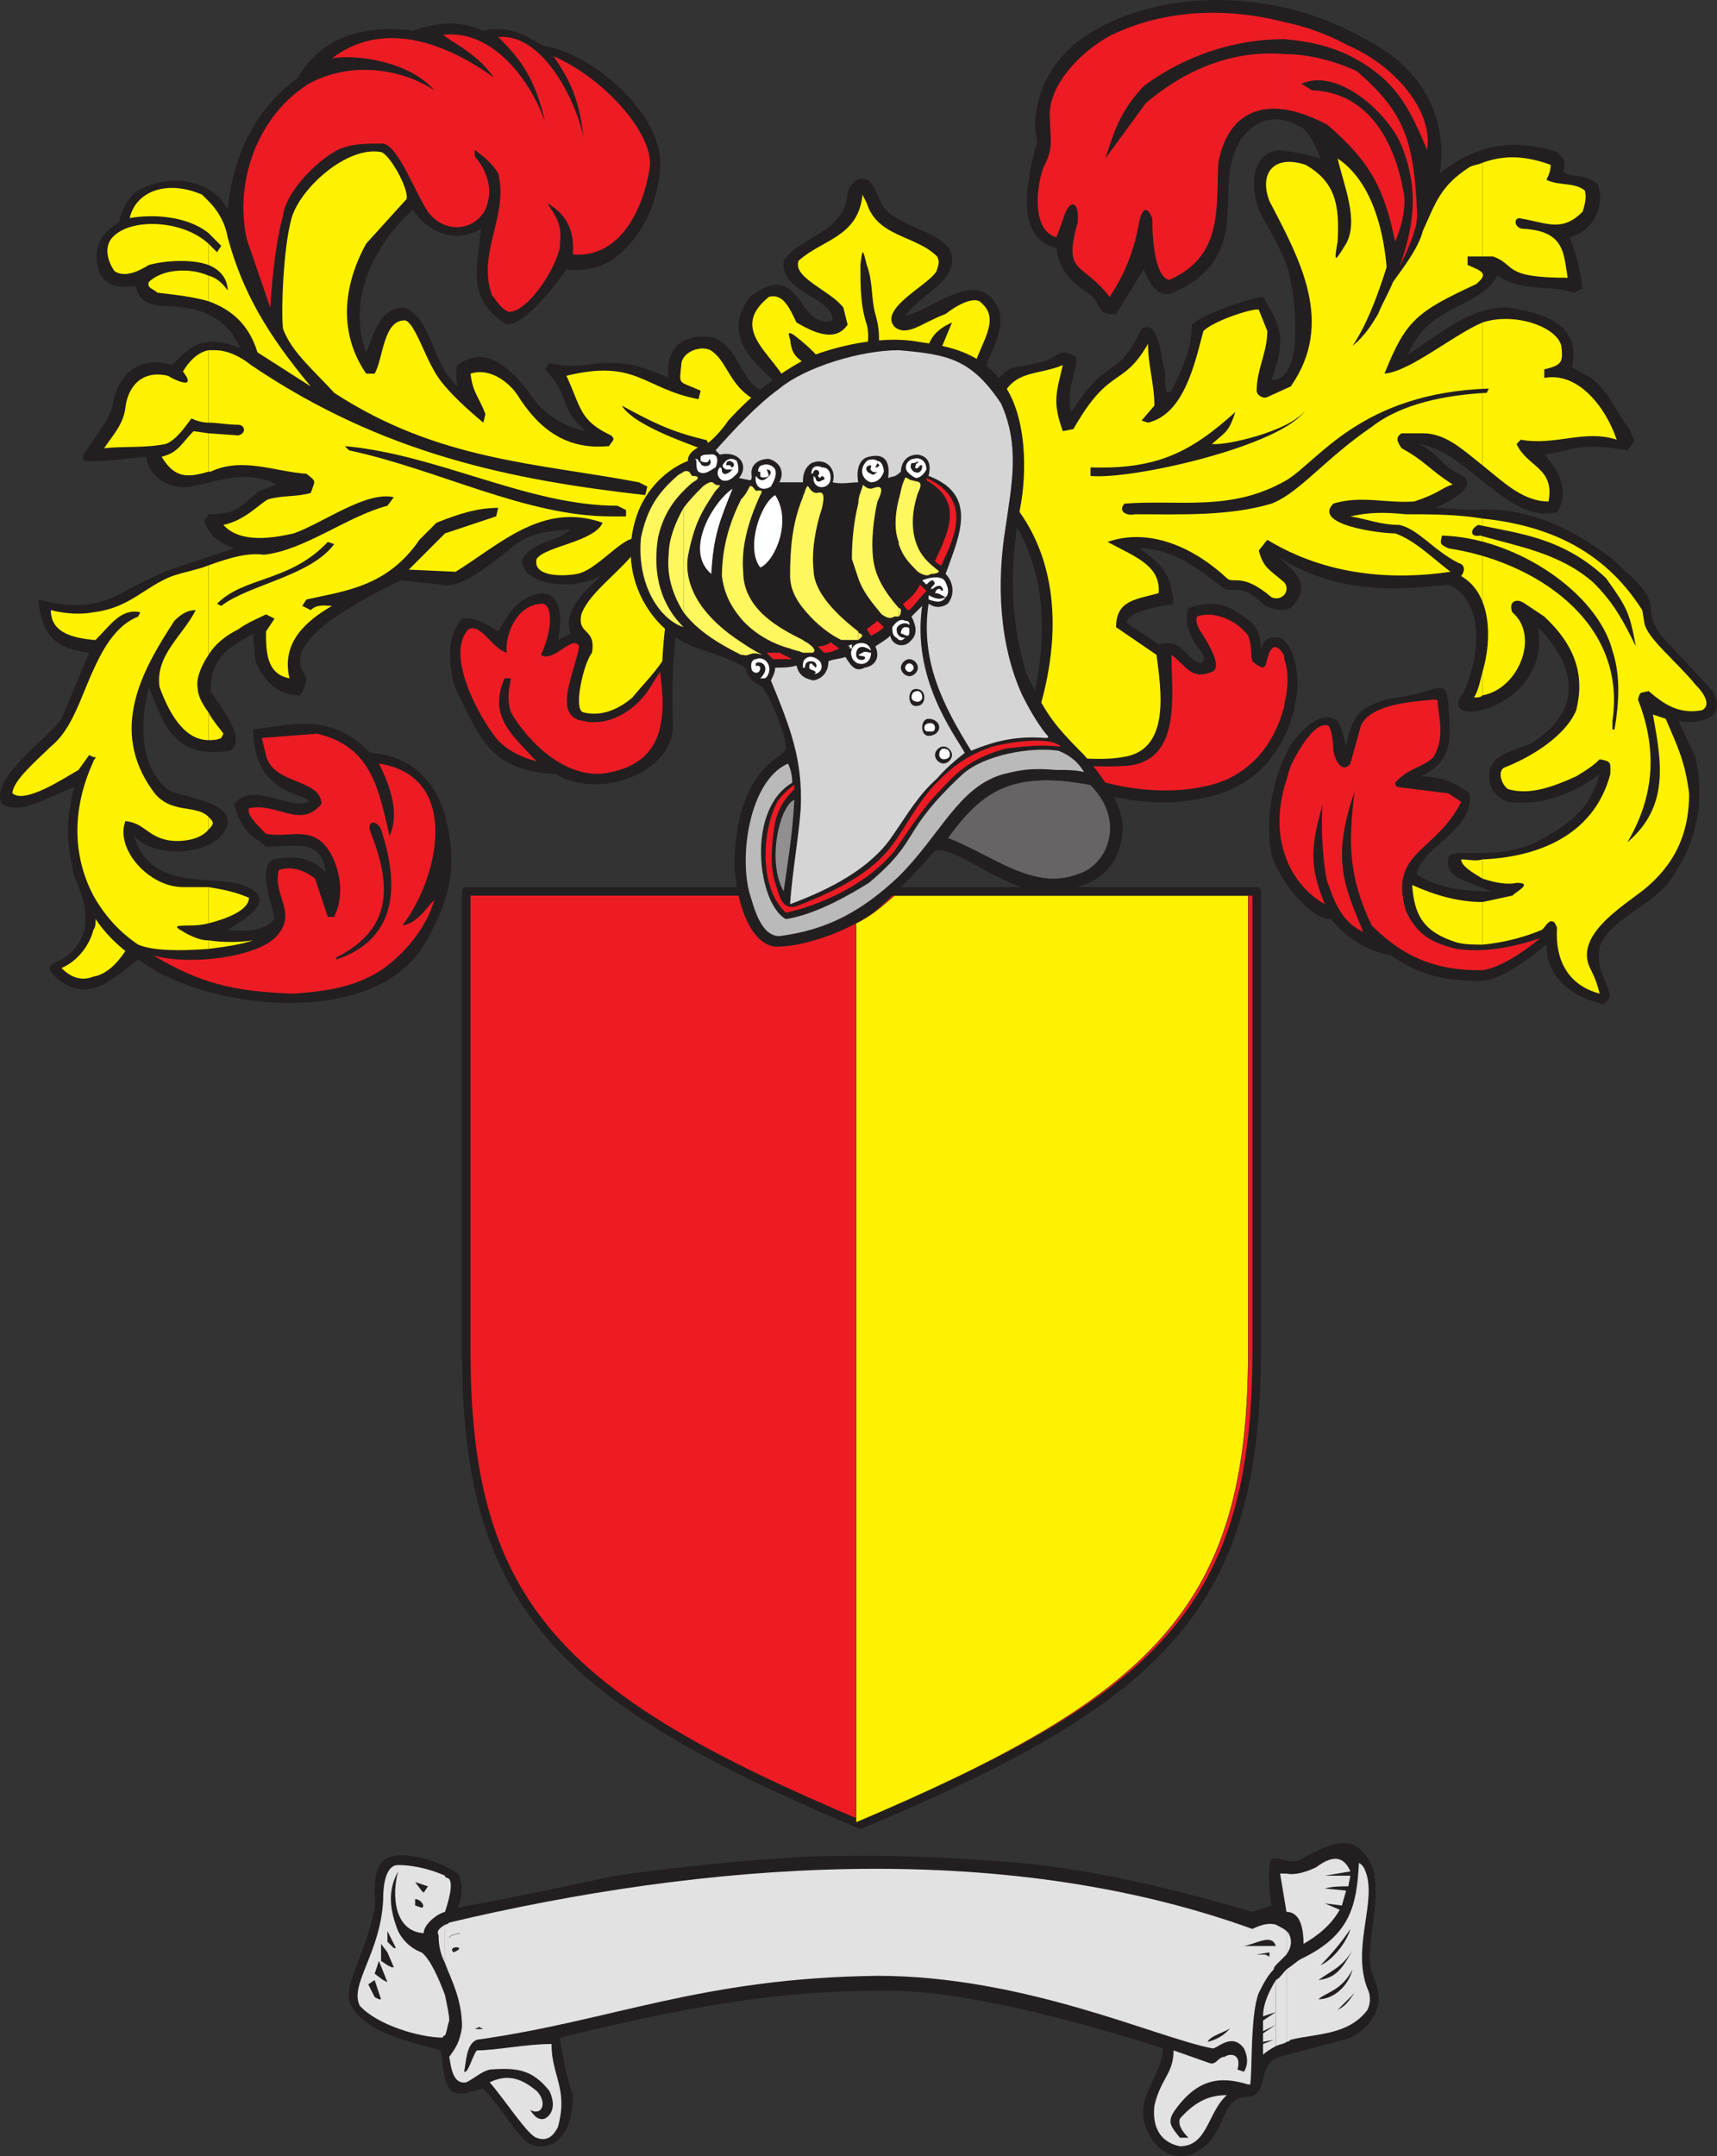
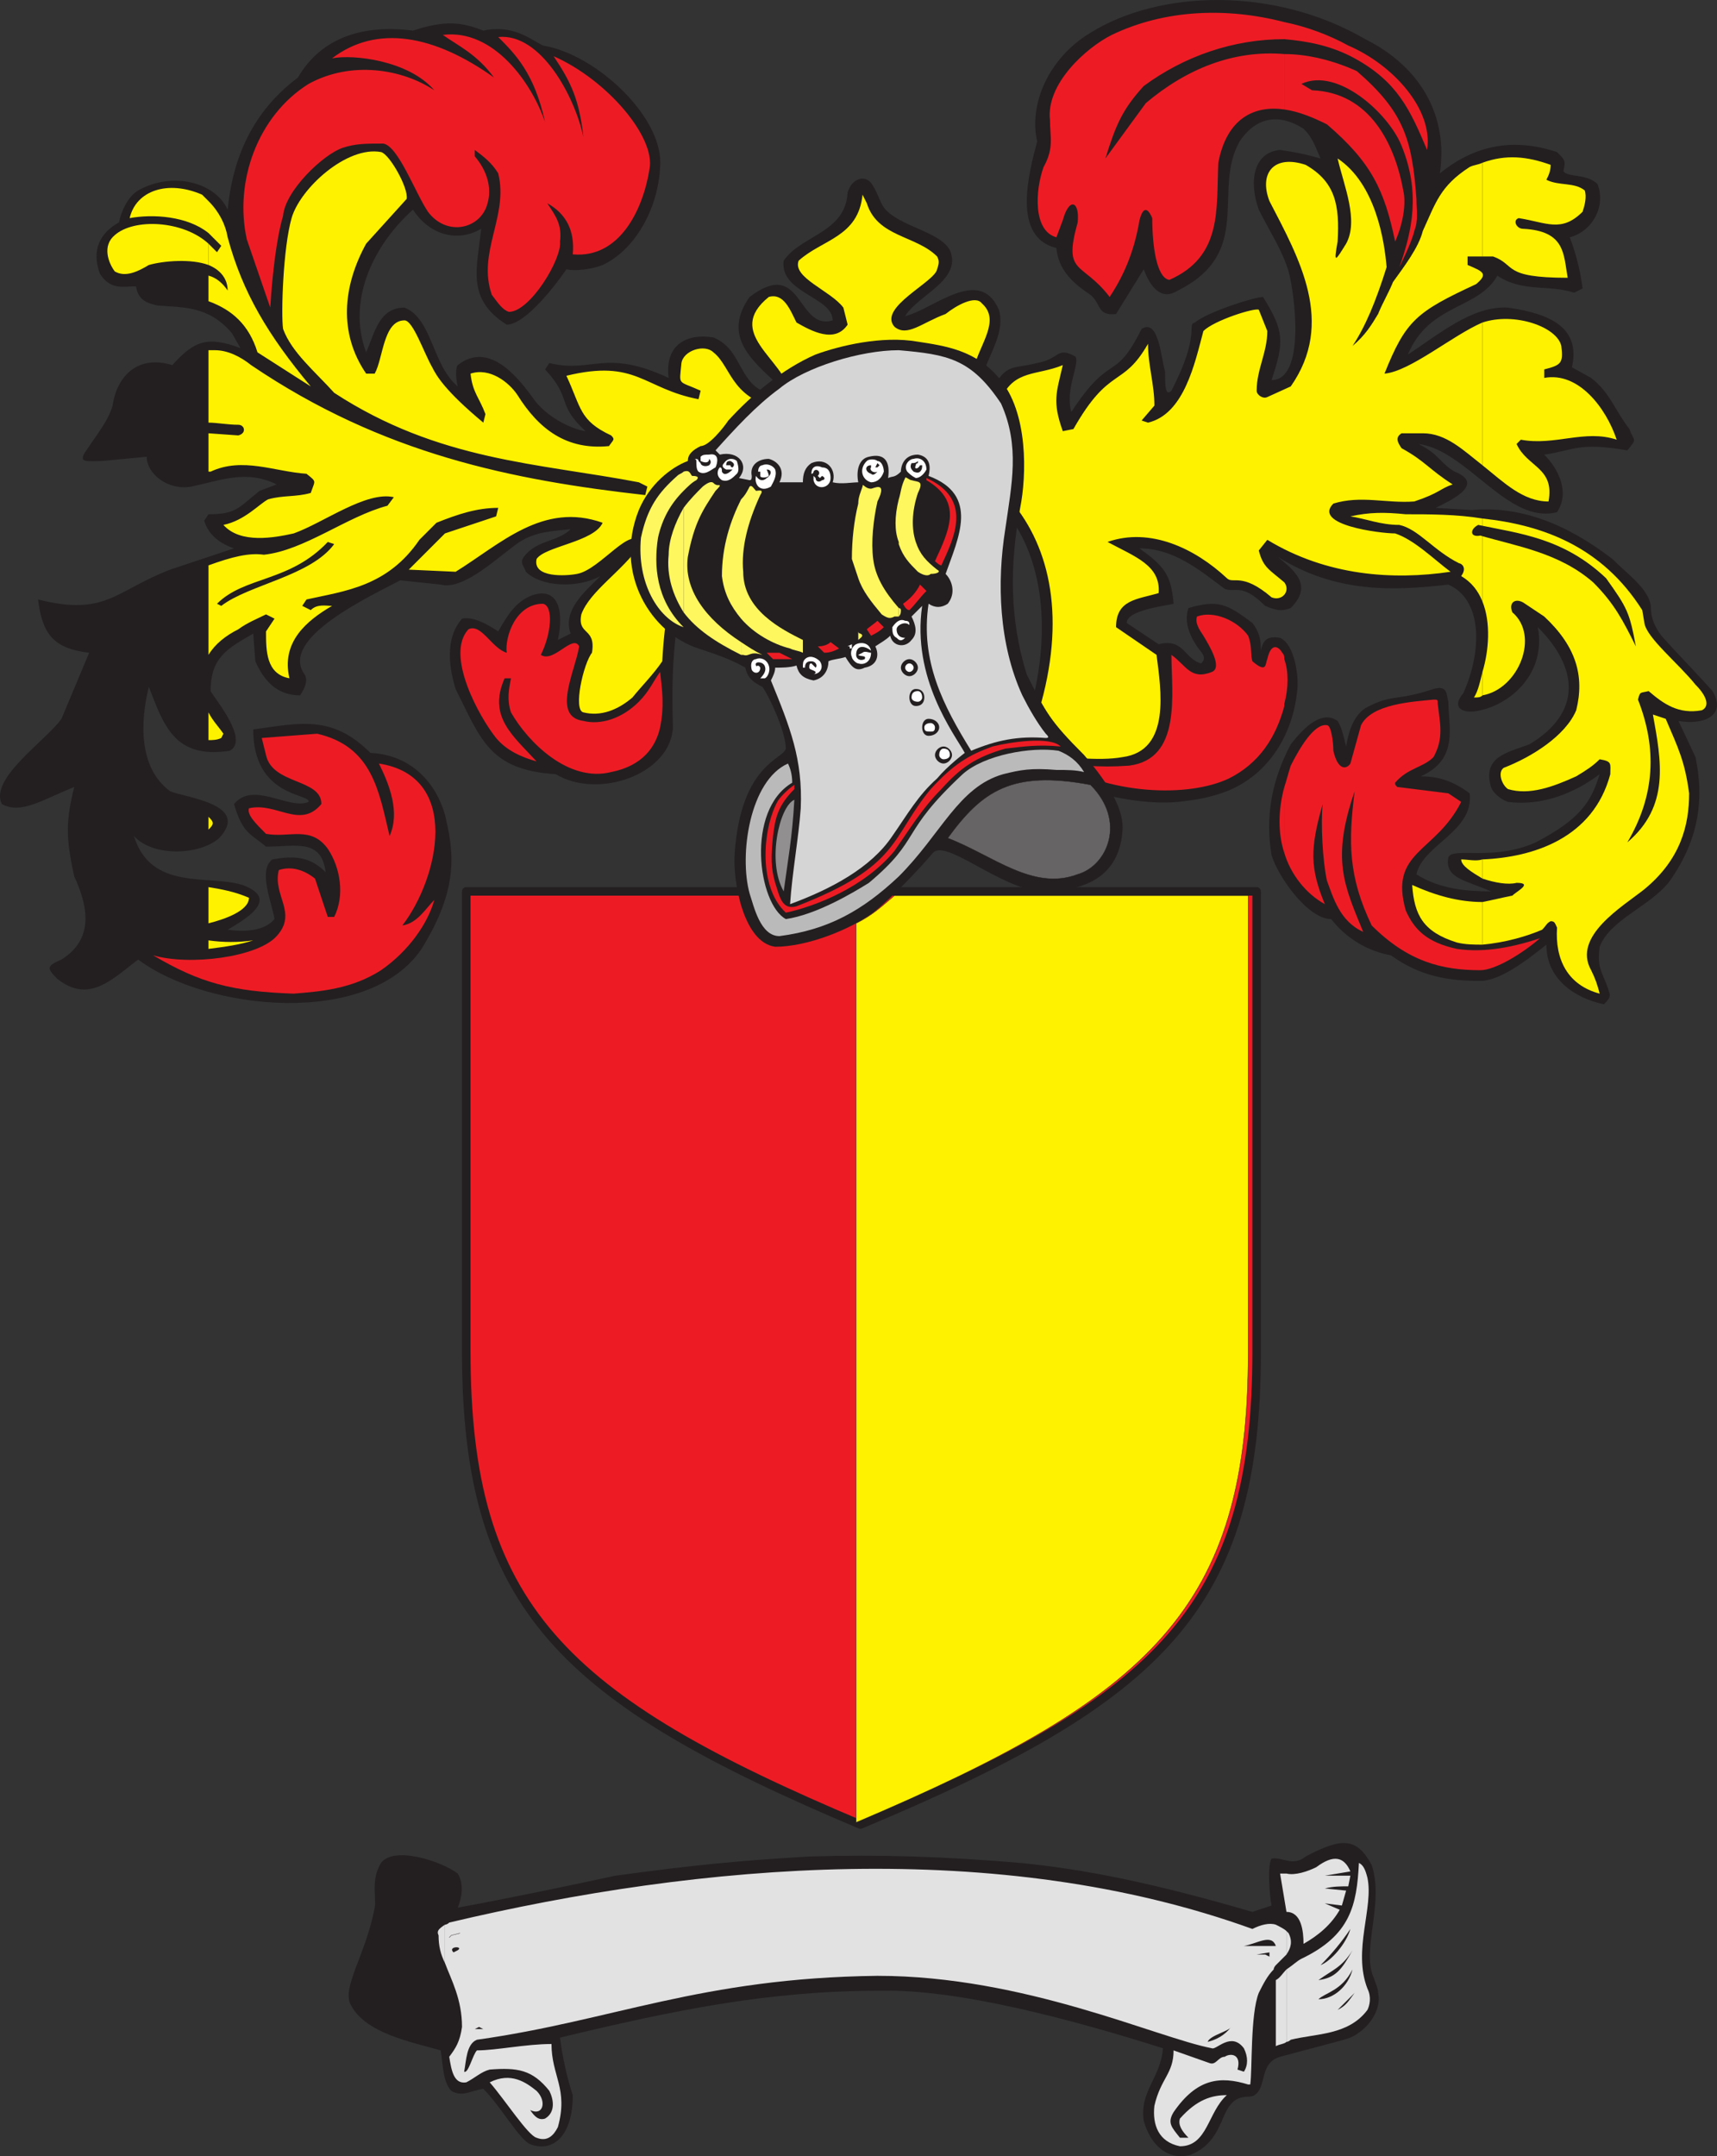
<svg xmlns="http://www.w3.org/2000/svg" width="604.459" height="759.01">
  <rect width="100%" height="100%" fill="#333333" stroke="none" />
  <path fill="#ed1c24" fill-rule="evenodd" d="M302.897 642.283c105.75-44.25 139.5-76.5 139.5-166.5v-162h-278.25v162c0 90 33.75 122.25 138.75 166.5" />
  <path fill="none" stroke="#231f20" stroke-linecap="round" stroke-linejoin="round" stroke-miterlimit="10" stroke-width="3" d="M302.897 642.283c105.75-44.25 139.5-76.5 139.5-166.5v-162h-278.25v162c0 90 33.75 122.25 138.75 166.5zm0 0" />
  <path fill="#231f20" fill-rule="evenodd" d="M356.147 265.783c10.5-16.5 32.25-99.75-50.25-108.75-71.25-2.25-69.75 72.75-69 99-.75 16.5-26.25 25.5-41.25 16.5-23.25-1.5-26.25-12-35.25-30-3-9.75-3-18.75 2.25-24.75 3.75-.75 8.25 1.5 12.75 4.5 3-5.25 6-10.5 12-12.75 9-3 11.25 5.25 9 15.75l4.5-2.25c-3-8.25 5.25-15 10.5-20.25-8.25 4.5-21 3.75-26.25-1.5-.75-2.25-2.25-3-.75-5.25 4.5-6 12-5.25 16.5-9.75-6.75.75-12 .75-18 4.5-6.75 4.5-19.5 17.25-27.75 15l-14.25-1.5c-9.75 5.25-42.75 20.25-33.75 33 1.5 2.25 0 5.25-1.5 7.5-8.25 0-12.75-5.25-15.75-12l-.75-9.75c-9 5.25-15 8.25-15 20.25 2.25 3.75 13.5 17.25 6.75 21-19.5 3-23.25-9-28.5-22.5-3 12-3.75 28.5 7.5 36.75 5.25 2.25 28.5 4.5 17.25 16.5-6.75 6-23.25 6.75-30-.75 6 19.5 26.25 13.5 38.25 17.25 12 4.5 3.75 10.5-5.25 15.75 5.25.75 12.75.75 16.5-3.75-.75-5.25-6-17.25-.75-21 8.25-1.5 13.5-.75 18.75 4.5-1.5-12-10.5-9-21-9-5.25-4.5-8.25-4.5-11.25-15 6.75-8.25 19.5 2.25 26.25-.75.75-3-19.5-1.5-19.5-25.5 16.5-2.25 27.75-5.25 41.25 8.25 15 .75 23.25 11.25 26.25 21.75 3 12.75 5.25 25.5-8.25 47.25-18.75 27.75-75.75 21.75-99.75 3.75-9 6.75-17.25 15.75-28.5 6.75-3.75-3.75-3.75-4.5 1.5-6.75 12-7.5 9-19.5 4.5-29.25-3-13.5-3-19.5 0-31.5-11.25 4.5-18.75 9.75-25.5 6-4.5-9 15.75-22.5 21-30l9.75-23.25c-12.75-1.5-16.5-6.75-18-18.75 24 6 27-3 46.5-10.5l22.5-7.5c-4.5-1.5-9-4.5-10.5-9.75l1.5-2.25c9.75 0 10.5-2.25 18-8.25l6-2.25c-10.5-5.25-19.5-1.5-30 .75-8.25 1.5-15.75-4.5-15.75-10.5l-15.75 1.5c-5.25 0-8.25.75-6-3 4.5-6.75 8.25-11.25 9.75-16.5 1.5-10.5 9-18 21-14.25 7.5-8.25 12-10.5 24-6l-3-5.25c-8.25-9.75-17.25-9-26.25-9.75-3-.75-6.75-1.5-7.5-6.75-4.5 0-9 1.5-12.75-4.5-3-8.25 0-14.25 6.75-18 .75-3.75 3-9 6.75-11.25 12-6.75 27-3 31.5 6.75 1.5-15 6.75-33 24.75-46.5 8.25-14.25 23.25-18.75 40.5-16.5 11.25-3.75 17.25-3 24.75 0 10.5-2.25 16.5 3 21 5.25 18.75 3 42.75 25.5 41.25 42.75-.75 15-9 29.25-20.25 34.5-3.75 1.5-9.75 2.25-12.75 1.5-3 4.5-14.25 19.5-21 19.5-14.25-9-10.5-19.5-9-33.75-9 5.25-18.75 1.5-24-6.75-14.25 12.75-23.25 32.25-16.5 50.25 3-6.75 4.5-15.75 13.5-15.75 9.75 3.75 9.75 20.25 18.75 27.75-.75-3-.75-6.75 0-7.5 10.5-8.25 20.25 3 26.25 11.25 4.5 6.75 13.5 11.25 18.75 12-10.5-9.75-4.5-11.25-14.25-21.75l1.5-2.25c15 3.75 19.5-5.25 42 5.25-1.5-12 6.75-15.75 15.75-14.25 11.25 4.5 8.25 18.75 22.5 20.25 0-1.5 0-3.75-1.5-5.25-9-8.25-17.25-16.5-8.25-29.25 18.75-14.25 16.5 12 29.25 8.25 0-8.25-18.75-9.75-17.25-21 6-9 21.75-9.75 22.5-24 1.5-5.25 6.75-6.75 9-2.25 1.5 2.25 2.25 5.25 3.75 7.5 5.25 6.75 19.5 8.25 23.25 15 4.5 10.5-11.25 15.75-15.75 23.25 9.75-2.25 26.25-18 33-2.25 2.25 7.5-3 15-5.25 21.75-1.5 5.25 1.5 9 3 6 5.25-9 6.75-6.75 15.75-9 8.25-1.5 6.75-6 13.5-2.25 1.5 3-3.75 11.25-1.5 19.5 14.25-21.75 15-9.75 24.75-29.25 6-3.75 6.75 9.75 8.25 15 0 4.5 0 9 2.25 6.75 10.5-20.25 5.25-23.25 8.25-24 4.5-3.75 21-9 24-9 7.5 12 7.5 15.75 3 29.25 12 0 8.25-30 6-38.25-2.25-7.5-6.75-14.25-10.5-21.75-3.75-10.5-1.5-20.25 7.5-21 5.25.75 9 1.5 14.25 3-2.25-5.25-3-7.5-6-10.5-8.25-5.25-16.5-4.5-22.5 4.5-9.75 17.25 5.25 39-21.75 52.5-6 3.75-9.75-1.5-12-7.5l-9.75 15.75c-6.75.75-5.25-3.75-9-6.75-6.75-4.5-11.25-9-12-16.5-15.75-3.75-9.75-26.25-6.75-37.5-3-12.75 3.75-29.25 18.75-38.25 24-15 64.5-16.5 96.75 2.25 19.5 9.75 29.25 27 26.25 47.25 12-9.75 25.5-12.75 41.25-7.5 3 3 3 3 2.25 6.75 1.5 2.25 8.25.75 12 4.5 3 7.5-1.5 16.5-9.75 18.75 2.25 6 3.75 12 4.5 18l-3 1.5c-9-3-18 0-27-6-6.75 12-24 9.75-31.5 27.75 10.5-6.75 22.5-17.25 35.25-16.5 15.75 2.25 25.5 7.5 22.5 21l6.75 3.75c6.75 5.25 8.25 11.25 13.5 18 1.5 4.5 3 3-.75 7.5-17.25-3-18.75 0-29.25 1.5 5.25 5.25 9 13.5 4.5 20.25-17.25 4.5-31.5-21.75-48.75-24 7.5 3.75 7.5 6.75 12.75 9.75 11.25 4.5-2.25 10.5-6.75 12.75l12.75.75c16.5-1.5 33 4.5 49.5 17.25 5.25 5.25 12.75 10.5 13.5 16.5 0 4.5 1.5 7.5 3.75 10.5 6 6.75 12 12.75 18 19.5 5.25 9-3.75 12-12 10.5l6 12.75c3 14.25 1.5 28.5-9 43.5-6.75 9-21 13.5-24.75 23.25-.75 6 0 7.5 2.25 12.75 1.5 4.5 2.25 4.5-.75 7.5-10.5-2.25-20.25-9-20.25-21-7.5 6-16.5 12.75-23.25 12.75-11.25 0-21-1.5-31.5-9-8.25-1.5-15.75-6-21-12.75-8.25 0-18.75-15-21-22.5-2.25-13.5 0-26.25 6.75-39 5.25-6.75 11.25-12 16.5-8.25 1.5 2.25 2.25 6 3 9 .75-4.5 2.25-10.5 6.75-13.5 9.75-5.25 10.5-2.25 24-6.75 5.25-1.5 4.5 2.25 5.25 4.5 0 9 3.75 20.25-9.75 26.25 6 0 11.25 1.5 17.25 6 1.5 13.5-16.5 18-18.75 28.5 8.25 5.25 18 6 26.25 6-8.25-3.75-16.5-4.5-15-12 1.5-3.75 15.75 1.5 30.75-5.25 15.75-8.25 19.5-14.25 22.5-24-9 6.75-20.25 11.25-32.25 9.75-2.25-.75-5.25-3-6-5.25-3-10.5 5.25-12 13.5-15 18.75-11.25 17.25-27 3-41.25 3 16.5-9.75 27-20.25 29.25-6 1.5-10.5-.75-6-6 6.75-15 6.75-33-5.25-38.25-19.5 2.25-39.75 3-60-9.75 5.25 4.5 12.75 9.75 4.5 18-2.25.75-3.75 1.5-9-.75-8.25-8.25-10.5-4.5-14.25-6-9-6.75-18-14.25-30-14.25 8.25 6 11.25 9 12 19.5-3 .75-16.5 2.25-16.5 6.75l11.25 7.5c9-2.25 9 5.25 15 6.75 2.25-2.25 0-3.75-1.5-6-3-4.5-4.5-9-3-13.5 10.5-3 13.5-1.5 22.5 5.25 2.25 3 3 5.25 3 9.75.75-3.75 2.25-5.25 6.75-4.5 5.25 2.25 6.75 14.25 6 18.75-1.5 15-9.75 29.25-24.75 35.25-6 2.25-10.5 3-17.25 3.75-17.25 1.5-41.25-5.25-58.5-16.5" />
  <path fill="#ed1c24" fill-rule="evenodd" d="M452.147 277.033v23.25c2.25 7.5 7.5 14.25 14.25 18-5.25-12.75-5.25-19.5-.75-35.25-.75 6.75 0 20.25 1.5 27 2.25 6 4.5 14.25 12.75 18-6.75-16.5-11.25-25.5-3-49.5-2.25 18-2.25 30 6 47.25 12.75 12.75 24.75 15.75 38.25 15.75 5.25 0 15-6 21-11.25-9 3-19.5 5.25-29.25 3.75-10.5-2.25-15-6.75-18-13.5-6-21 10.5-20.25 19.5-38.25l-4.5-3-18-2.25c-.75-.75-.75-.75-.75-1.5 4.5-5.25 9.75-5.25 13.5-9 3.75-6.75 2.25-12 1.5-18.75 0-1.5 0-1.5-1.5-1.5-7.5.75-21.75 1.5-25.5 9l-3.75 13.5c-1.5 2.25-4.5 2.25-6-4.5 0-3-.75-9-2.25-9-4.5-.75-9.75 8.25-12.75 14.25-.75 2.25-1.5 5.25-2.25 7.5m0-45v15.75c1.5-6 1.5-11.25 0-15.75m0-213v19.5c5.25.75 10.5 3 15 5.25 15.75 13.5 20.25 23.25 24 41.25 3-6.75 3.75-13.5 3-17.25-3-17.25-12-35.25-32.25-36l-3.75-2.25c12.75-6 30.75 10.5 35.25 21.75 6.75 16.5 3.75 30-.75 42.75 0 0 4.5-9 5.25-12.75 1.5-3.75.75-7.5.75-11.25-1.5-21-4.5-30.75-21-45-8.25-3.75-17.25-6-25.5-6" />
  <path fill="#ed1c24" fill-rule="evenodd" d="M452.147 7.783v6c8.25.75 16.5 2.25 24.75 6.75 15 8.25 19.5 18 25.5 32.25 2.25-14.25-12-30-27.75-36.75-6.75-3.75-15-6.75-22.5-8.25m0 6v-6c-20.25-5.25-42-4.5-60.75 4.5-9 4.5-23.25 17.25-21.75 30 0 6 1.5 9.75-2.25 16.5-3 8.25-3.75 22.5 4.5 24.75l2.25-6c2.25-8.25 6-6.75 5.25.75-5.25 18.75 1.5 13.5 11.25 26.25 6-9 9-18 10.5-27 .75-3 2.25-6 4.5-.75 0 9.75 1.5 21 6 21.75 18.75-8.25 16.5-24.75 17.25-41.25 3-15.75 12.75-20.25 23.25-18.75v-19.5c-18-1.5-34.5 5.25-48.75 17.25l-14.25 19.5c3.75-12 6-17.25 13.5-25.5 14.25-10.5 31.5-16.5 49.5-16.5m0 234v-15.75c0-.75 0-1.5-.75-2.25-.75-1.5-3.75-4.5-5.25 2.25-.75 1.5 0 5.25-5.25.75-.75-2.25 0-5.25-1.5-9-3.75-5.25-12-9-18-6.75-.75 2.25.75 4.5 2.25 6.75 2.25 3.75 6.75 11.25 3 12.75-7.5 3-9-2.25-14.25-6 0 13.5 3.75 36.75-15 39-10.5.75-19.5 0-27.75-2.25 21 12.75 48.75 13.5 63 6.75 10.5-5.25 16.5-14.25 19.5-25.5v-.75m0 52.5v-23.25c-2.25 8.25-2.25 16.5 0 23.25m-398.25 36c16.5 9.75 27.75 12.75 49.5 13.5 9-.75 20.25-1.5 30.75-8.25 9.75-6.75 16.5-16.5 18.75-24.75-3 3-6 8.25-11.25 9 12.75-16.5 21-52.5-8.25-57 3.75 7.5 7.5 17.25 3.75 25.5-3.75-15.75-6-31.5-25.5-36l-19.5 1.5 1.5 6c2.25 10.5 19.5 8.25 19.5 17.25-7.5 9-15.75-.75-25.5 1.5-.75 2.25 2.25 5.25 6 9 8.25 1.5 15.75-3 21.75 5.25 4.5 6.75 6 16.5 2.25 24h-2.25l-4.5-13.5c-3.75-3-8.25-4.5-12.75-3-2.25 9 6.75 15-.75 23.25-6.75 7.5-30.75 10.5-43.5 6.75m178.5-99.75c-2.25 3-3.75 6.75-7.5 10.5-6 6-13.5 8.25-19.5 6.75-11.25-1.5-3-17.25-1.5-26.25-2.25-4.5-9 6-13.5 3 3.75-7.5 4.5-17.25.75-18-9.75 0-13.5 12-12.75 17.25-5.25-1.5-9-10.5-13.5-8.25-8.25 9 3.75 30.75 9.75 38.25 3.75 4.5 9 6.75 14.25 8.25-8.25-9-17.25-15.75-11.25-29.25h2.25c-.75 3.75-1.5 7.5 0 12 6 10.5 20.25 24.75 35.25 21 11.25-2.25 15.75-9 17.25-15.75 1.5-7.5.75-12.75 0-19.5m-137.25-128.25c.75-12 2.25-24.75 4.5-32.25.75-9 14.25-21.75 21-24 4.5-1.5 8.25-1.5 14.25-1.5 5.25.75 11.25 17.25 15.75 24 6.75 9 18.75 6 21-3 1.5-5.25 0-11.25-4.5-16.5v-2.25c3 2.25 6 4.5 8.25 8.25 3.75 15-7.5 27.75-2.25 42.75 2.25 3 3.75 5.25 6 6 7.5 0 18.75-18.75 18-24.75.75-6-1.5-9-4.5-13.5 6.75 3.75 9.75 9.75 9 18 16.5 1.5 24.75-15.75 27-30 2.25-11.25-15-31.5-33.75-39.75 6 9 9 15 10.5 28.5-3-14.25-15-36.75-30-35.25 6 6 12.75 12.75 16.5 30-4.5-13.5-18-33-36-30.75 5.25 3.75 12 6.75 18 15-21-15-41.25-18.75-57-6.75 7.5-1.5 27 .75 36 11.25-11.25-7.5-29.25-10.5-44.25-2.25-18 11.25-26.25 34.5-21.75 54.75l8.25 24" />
  <path fill="#fff200" fill-rule="evenodd" d="M521.897 317.533v15c8.25-.75 15.75-3 21-5.25 1.5-1.5 1.5-2.25 3-3 1.5 0 1.5.75 2.25 2.25-.75 11.25 3.75 20.25 15 23.25-.75-3-1.5-5.25-3-8.25-6.75-12 11.25-22.5 18.75-28.5 12.75-10.5 15.75-22.5 15.75-33.75-1.5-11.25-3.75-15.75-8.25-26.25l-4.5-1.5c3 16.5 6 32.25-9 45 9.75-16.5 10.5-33 3.75-50.25.75-3 .75-2.25 3.75-3 5.25 4.5 10.5 8.25 18.75 6.75 3-1.5 1.5-5.25-2.25-9-6-7.5-17.25-16.5-18-21.75l-.75-4.5c-14.25-22.5-35.25-30-56.25-32.25v29.25c3 7.5 2.25 17.25 0 24.75v8.25c12.75-2.25 20.25-21 10.5-29.25-1.5-3.75 1.5-5.25 4.5-3l6.75 4.5c11.25 10.5 14.25 21 11.25 33-3.75 9-15.75 16.5-25.5 20.25-2.25 1.5-.75 6 1.5 7.5 7.5 2.25 15.75-.75 24-4.5 3.75-2.25 6-3.75 8.25-6 4.5.75 3.75 1.5 3.75 5.25-6 22.5-27 29.25-45 30v6.75c4.5 1.5 9 2.25 12 1.5 6 0 0 3-1.5 4.5-3.75.75-6.75 1.5-10.5 2.25m0-204v50.25c7.5 6 14.25 12.75 23.25 12.75 2.25-12-7.5-12-11.25-20.25l1.5-1.5c12 2.25 22.5-3.75 33.75 0-3.75-11.25-13.5-24-25.5-21.75v-3c6-1.5 6.75-2.25 6-8.25-1.5-6.75-16.5-12-27.75-8.25m0-56.25v33h3.75c8.25 3 3 7.5 26.25 7.5-1.5-8.25-.75-16.5-15.75-17.25-2.25 0-3.75-3-1.5-3.75 9.75 1.5 15 5.25 22.5-2.25.75-2.25 1.5-5.25.75-7.5-3.75-3-9-1.5-13.5-3.75.75-1.5 1.5-3 1.5-5.25-8.25-3-15.75-3.75-24-.75" />
  <path fill="#fff200" fill-rule="evenodd" d="M521.897 90.283v-33c-1.5.75-3 .75-4.5 1.5-10.5 6.75-12 12.75-16.5 22.5-1.5 6-6.75 12.75-10.5 18-1.5 3.75-3.75 7.5-5.25 11.25-2.25 3.75-4.5 7.5-9 11.25 4.5-6.75 8.25-15.75 12-27.75-.75-9-3.75-29.25-17.25-38.25 2.25 9.75 7.5 21.75 3 30-3.75 6-4.5 7.5-3-.75.75-12.75-.75-21-11.25-27-11.25-3.75-16.5 3-12.75 12.75 10.5 20.25 23.25 42.75 7.5 65.25l-8.25 3.75c-1.5.75-3.75-.75-3.75-2.25 0-7.5 3.75-13.5 3.75-21l-3-7.5c-1.5-.75-15.75 3.75-19.5 7.5-3 11.25-6.75 29.25-19.5 32.25l-2.25-.75 4.5-5.25c0-7.5-2.25-14.25-2.25-21.75-9 15.75-13.5 7.5-26.25 30l-3.75.75c-3.75-10.5-2.25-13.5 0-23.25-9 3.75-17.25 1.5-21.75 12-2.25 2.25-5.25 2.25-8.25.75-2.25-3-3-7.5-1.5-11.25 2.25-9 9.75-17.25 3-23.25-2.25-3-9 .75-12.75 3.75-8.25 3-13.5 8.25-18 4.5-6-6.75 14.25-15.75 15-20.25.75-2.25.75-3 0-4.5-7.5-7.5-21-6.75-24.75-18.75l-1.5-3c-1.5 15-14.25 15.75-22.5 23.25-2.25 6 11.25 10.5 15.75 16.5l1.5 6c-4.5 6.75-12.75 2.25-18-.75-2.25-4.5-4.5-10.5-9.75-9-15.75 12.75 5.25 21.75 7.5 33.75v6c-21-2.25-20.25-15-27-20.25-3-3-10.5-.75-11.25 3.75-.75 8.25-1.5 6 6.75 9.75l-.75 3c-19.5-3.75-21.75-14.25-46.5-8.25 5.25 11.25 4.5 15.75 15.75 21 1.5 1.5.75 1.5-.75 3.75-15 1.5-24.75-6-32.25-18-3-4.5-9.75-9.75-16.5-7.5.75 6.75 3 8.25 5.25 14.25l-.75 3c-13.5-11.25-16.5-16.5-18-19.5-3-5.25-6.75-16.5-9.75-16.5-7.5 0-7.5 13.5-10.5 18.75h-3c-9.75-14.25-8.25-30.75 0-45.75l14.25-15.75c.75-3.75-6-15.75-9-16.5-12-2.25-28.5 12.75-31.5 23.25s-3.75 33.75-3 39c3 8.25 11.25 15 18 22.5 36.75 24 72 24.75 107.25 31.5l3 1.5-.75 3c-46.5-5.25-92.25-14.25-138.75-45.75-3.75-3-8.25-5.25-12.75-5.25h-2.25v25.5c3 0 6.75.75 10.5.75 2.25 0 3 3 0 3.75l-10.5-.75v13.5h.75c11.25-5.25 22.5 0 33.75.75 3.75 3 3 2.25 1.5 6.75-5.25 1.5-9.75.75-15 2.25-3 1.5-8.25 7.5-15.75 9 6 6.75 18 4.5 24.75 3 10.5-3.75 25.5-15 35.25-12.75l-2.25 3c-14.25 3.75-29.25 15.75-43.5 17.25-5.25-.75-11.25.75-19.5 3.75v31.5c2.25-3.75 6-6.75 10.5-9 3-2.25 6.75-3.75 9.75-5.25l3 1.5-3 4.5c0 6.75 0 15 8.25 16.5-3-12.75 6-20.25 15-25.5-2.25 0-5.25-.75-7.5 1.5l-3-1.5 1.5-2.25c13.5-3 28.5-4.5 39.75-21l6-6c7.5-3 14.25-5.25 21.75-5.25l-.75 3-18 6-12.75 12.75 16.5.75c15.75-9.75 30.75-24.75 51.75-17.25-3 6.75-20.25 8.25-23.25 12.75-1.5 6.75 10.5 6 14.25 5.25 8.25-1.5 19.5-18 22.5-10.5-6.75 9.75-18 16.5-21 24.75-1.5 7.5 5.25 4.5 3.75 13.5-3 3.75-6.75 20.25-3 21 6 1.5 12-.75 17.25-5.25 3-3.75 7.5-8.25 10.5-12.75 3-57.75 29.25-79.5 72-78.75 46.5.75 83.25 40.5 56.25 108.75 1.5.75 2.25 1.5 3 2.25 9.75 1.5 22.5 3 30.75 1.5 17.25-2.25 13.5-24 12-36l-14.25-9.75c0-9.75 7.5-9.75 15-12 .75-9.75-8.25-12.75-18-18 15-5.25 30.75 2.25 42 12.75 2.25 2.25 5.25-2.25 15.75 6.75 3.75 1.5 6.75-2.25 4.5-5.25-5.25-4.5-7.5-5.25-9-11.25l3-3.75c21 12.75 44.25 14.25 64.5 11.25-6-4.5-12.75-11.25-19.5-13.5-5.25 0-29.25-3-21.75-10.5 9.75-3 18.75 0 28.5-.75 9-3 9-4.5 13.5-6-8.25-5.25-9.75-8.25-18-12.75-1.5-2.25-2.25-3.75 0-5.25h7.5c8.25 0 14.25 6 21 11.25v-50.25c-10.5 4.5-25.5 17.25-34.5 18 7.5-18.75 11.25-21.75 32.25-31.5 4.5-3.75 2.25-4.5-3-6.75v-3h5.25" />
  <path fill="#fff200" fill-rule="evenodd" d="M521.897 211.783v-29.25c-9-1.5-18.75-1.5-27-1.5-7.5-.75-12.75-.75-19.5.75 5.25.75 10.5 3 17.25 3 6.75 1.5 12 9 21 13.5.75 0 3 1.5.75 4.5 3.75 2.25 6 5.25 7.5 9m0 33v-8.25c-.75 3-1.5 6.75-3 9 1.5 0 2.25 0 3-.75m0 64.5v-6.75c-2.25.75-5.25 0-7.5 0 0 2.25 3.75 4.5 7.5 6.75m0 23.25v-15c-8.25 0-16.5-2.25-24.75-6 .75 10.5 3.75 16.5 15.75 20.25 3 .75 6 .75 9 .75m-448.5-1.5v3c6-.75 11.25-1.5 15.75-3-5.25.75-10.5.75-15.75 0m0-18.75v12.75c6-1.5 14.25-4.5 14.25-9-5.25-2.25-9.75-3-14.25-3.75m0-24.75v4.5c.75-.75 1.5-1.5 1.5-2.25s-.75-1.5-1.5-2.25m0-36.75v9.75c1.5 0 3 0 4.5-.75l.75-1.5c-1.5-2.25-3.75-4.5-5.25-7.5m0-153.75v9c8.25 3 14.25 8.25 17.25 18l18.75 12c-15-18-24-33-29.25-52.5-.75-4.5-3-9-6.75-12.75v11.25l4.5 4.5-1.5 2.25-3-3v7.5c3.75 1.5 6.75 4.5 6.75 9-1.5-2.25-3.75-4.5-6.75-5.25m0-15v-11.25l-2.25-2.25c-12-5.25-23.25-1.5-25.5 8.25 8.25-1.5 20.25-.75 27.75 5.25" />
  <path fill="#fff200" fill-rule="evenodd" d="M73.397 93.283v-7.5c-9-8.25-26.25-9-33-3-4.5 3.75-2.25 9.75 0 12.75 3.75 2.25 8.25 0 12-2.25 5.25-1.5 15-2.25 21 0" />
-   <path fill="#fff200" fill-rule="evenodd" d="M73.397 106.033v-9c-6.75-3-16.5-2.25-21 2.25-.75 2.25 1.5 2.25 3 3.75 6.75.75 12.75 1.5 18 3m0 42.75v-25.5c-3.75.75-6.75 3.75-9 7.5 5.25 6.75-3 3-5.25 1.5-9.75-2.25-14.25 4.5-15 11.25-.75 6-4.5 9.75-7.5 14.25 6.75-.75 14.25 0 21.75-1.5 3.75-1.5 6.75-6 9-9 1.5.75 3.75 1.5 6 1.5m0 17.25v-13.5l-5.25-.75c-4.5 4.5-5.25 7.5-11.25 9 4.5 7.5 9 7.5 16.5 5.25m0 64.5v-31.5c-3.75 1.5-8.25 2.25-12.75 3.75-9.75 3.75-15 11.25-27.75 12.75v9.75h.75c5.25-5.25 9-11.25 15.75-9.75l-.75 1.5c-7.5 3-12 10.5-15.75 18.75v30.75h.75c0 .75-.75.75-.75 1.5v47.25c3.75 6.75 9 12.75 15.75 17.25 5.25 2.25 15 2.25 24.75 1.5v-3c-2.25 0-4.5-.75-7.5-2.25-3.75-2.25-6-3 .75-3 1.5 0 3.75 0 6.75-.75v-12.75h-9c-12 0-24-13.5-20.25-23.25 6.75.75 7.5 5.25 15 6.75 4.5.75 11.25 0 14.25-3.75v-4.5c-4.5-4.5-13.5-.75-19.5-9-15.75-21.75-3.75-42.75 7.5-60 3-3 5.25-3.75 7.5-3.75-4.5 9-14.25 15.75-12.75 27 3 8.25 8.25 18.75 17.25 18.75v-9.75c-2.25-3-3.75-6-3.75-8.25-.75-3 .75-7.5 3.75-12m-40.5 96.75v16.5c4.5-.75 8.25-4.5 11.25-9-3.75-3-7.5-6.75-10.5-11.25 0 1.5 0 3-.75 3.75m0-102v-9.75c-3.75.75-9 .75-15-.75 0 8.25 8.25 9.75 15 10.5m0 41.25v-30.75c-4.5 9.75-7.5 21-15 27-4.5 4.5-13.5 12-13.5 16.5 4.5 3.75 18-5.25 23.25-8.25l3.75-5.25 1.5.75m0 48.75v-47.25c-8.25 18-6.75 34.5 0 47.25m0 28.5v-16.5c-1.5 6-6 11.25-11.25 13.5 3.75 3.75 7.5 4.5 11.25 3" />
-   <path fill="#231f20" fill-rule="evenodd" d="M399.647 181.033c-3.75.75-6-1.5-3.75-3.75 19.5-1.5 37.5 3 57-8.25 11.25-6.75 26.25-30.75 71.25-32.25l-.75 1.5c-14.25.75-30 3.75-40.5 12-16.5 11.25-25.5 23.25-35.25 27-15 4.5-32.25 3.75-48 3.75m-15.75-13.5v-3c23.25.75 35.25-5.25 51-19.5-2.25 6.75-3 6.75-8.25 11.25 4.5.75 27.75-4.5 33-12-8.25 12.75-61.5 24.75-75.75 23.25m-165-24.75c9.75 5.25 16.5 9 29.25 12 1.5 0 1.5 3 0 3.75-3-1.5-24.75-8.25-29.25-15.75m69.75-2.25c-3-2.25 0-7.5-3.75-11.25-4.5-3.75-6-3.75-6.75-9.75-.75-2.25-.75-3 1.5-1.5 6.75 5.25 18 15 9 22.5m34.5-5.25c4.5-8.25 0-16.5 12-21.75l-3.75 9-3.75 14.25c0 3-4.5.75-4.5-1.5m-20.25-3.75c1.5-6 3.75-11.25 2.25-17.25-2.25-6.75-2.25-13.5-2.25-21 .75-6 .75-6 2.25 0 2.25 6 1.5 12 3 17.25 2.25 7.5 1.5 14.25-1.5 21-2.25.75-1.5.75-3.75 0m-87.75 50.25c-30 0-60.75-16.5-92.25-23.25l-1.5-1.5c33 3 64.5 21 96 21l3 1.5v2.25h-5.25m-96.75 156v-.75c21-10.5 18.75-27 12-44.25-1.5-3.75 2.25-4.5 3.75-.75 6 18 6.75 38.25-15.75 45.75m449.25-81v-3c5.25-35.25-27.75-56.25-57.75-60.75-3-1.5-3-1.5-2.25-4.5 26.25.75 54.75 20.25 60 40.5 3 9 2.25 18.75.75 27.75h-.75" />
  <path fill="#231f20" fill-rule="evenodd" d="M575.897 227.533c-4.5-9-7.5-15-15-22.5-12-10.5-27-12.75-39.75-16.5-3.75.75-3.75-2.25-.75-3.75 14.25 3 30 4.5 45 18.75 7.5 10.5 8.25 12 10.5 24m-498-14.25-1.5-.75c9.75-9.75 25.5-7.5 39-21.75l2.25.75c-8.25 11.25-30 14.25-39.75 21.75m195 120c-11.25-1.5-15-23.25-14.25-33 2.25-31.5 17.25-33 18-36.75 0-6-6-18.75-8.25-21.75-3-1.5-5.25-3-6-6.75-5.25-3-9.75-4.5-16.5-6.75-16.5-5.25-30-26.25-21-48.75 3.75-9 11.25-15 17.25-17.25 0-2.25 1.5-3.75 4.5-5.25 3 0 8.25-6.75 9.75-9 8.25-9 18.75-18 30.75-23.25 8.25-3 23.25-6.75 36-4.5 9.75 1.5 20.25 3 28.5 12.75 10.5 12 9.75 34.5 7.5 45.75-3.75 20.25-3.75 39 2.25 58.5 6.75 13.5 8.25 16.5 20.25 28.5 9 10.5 14.25 19.5 13.5 27-1.5 18-16.5 21-28.5 21-14.25-.75-33.75-18.75-38.25-13.5s-13.5 15-21 21c-8.25 6-23.25 12-34.5 12" />
  <path fill="#bbbaba" fill-rule="evenodd" d="M274.397 329.533c-6.75 0-9-10.5-10.5-15-3.75-13.5 0-39.75 13.5-45.75.75 1.5 1.5 3.75 1.5 6.75-16.5 9.75-12 42.75-2.25 48 10.5-1.5 23.25-9 29.25-12.75 18.75-15.75 10.5-17.25 33-38.25 7.5-6.75 24-9.75 33.75-8.25 3.75 1.5 6.75 3.75 9 7.5-3-.75-6-.75-9.75-.75-9-.75-12.75 0-18.75 1.5-15.75 4.5-21.75 21-36.75 36-12.75 12-24.75 18.75-42 21" />
  <path fill="#ed1c24" fill-rule="evenodd" d="M276.647 321.283c-9.75-9-8.25-29.25-3-39 .75-1.5 3.75-4.5 6-6v1.5c-6 6-6.75 10.5-7.5 16.5-.75 7.5-.75 11.25.75 16.5 1.5 4.5 2.25 9.75 7.5 8.25 36.75-14.25 33-24 47.25-41.25 8.25-9 13.5-12 21.75-15 6-1.5 20.25-3.75 24 0-8.25-.75-12.75 0-19.5.75-10.5 3-15.75 6.75-22.5 14.25-6.75 6.75-11.25 14.25-16.5 21.75-10.5 12.75-27.75 19.5-38.25 21.75" />
  <path fill="#d6d5d5" fill-rule="evenodd" d="M278.147 318.283c.75-11.25 3-23.25 3.75-33.75.75-17.25-3.75-28.5-10.5-45 .75-1.5 1.5-3 1.5-4.5 2.25 0 5.25 0 7.5-.75.75 3 2.25 4.5 6 5.25 3.75-.75 5.25-3.75 5.25-6.75 1.5-.75 3.75-.75 6-1.5 2.25 3.75 3.75 5.25 6.75 3.75 4.5-.75 5.25-4.5 3.75-7.5 2.25-1.5 3.75-2.25 5.25-3.75.75 3.75 5.25 4.5 7.5 1.5 2.25-2.25 1.5-5.25 0-8.25l3.75-3.75c-3.75 25.5 11.25 45 15 51.75 0 0-6 4.5-9.75 9-6.75 6-10.5 12.75-15.75 20.25-7.5 11.25-21.75 18.75-36 24" />
  <path fill="#918f90" fill-rule="evenodd" d="M275.897 313.783c-6-10.5-1.5-30 3.75-32.25-.75 13.5-2.25 21-3.75 32.25" />
  <path fill="#d6d5d5" fill-rule="evenodd" d="M341.897 264.283c-9.75-15.75-18-31.5-15-51.75 2.25 1.5 4.5 1.5 6.75 0 3-3.75 1.5-8.25-.75-10.5 4.5-12.75 12-27.75-6-34.5.75-3 .75-6.75-3.75-7.5-5.25 0-6 4.5-6 6-2.25 2.25-3 1.5-4.5 2.25.75-5.25-.75-9-6.75-7.5-3.75.75-4.5 5.25-3.75 9-2.25 0-6 .75-9 0 1.5-4.5-2.25-9-7.5-6.75-2.25 1.5-3 3.75-3 6.75h-8.25c2.25-4.5-.75-7.5-3.75-8.25-3.75 0-6.75 2.25-6 6 0 .75 0 1.5-.75 1.5l-3.75-.75c3.75-4.5 0-9.75-6.75-8.25l-1.5-1.5c6.75-7.5 14.25-15.75 22.5-21.75 9-7.5 28.5-13.5 42-13.5 17.25 1.5 25.5 3 36 18.75 6.75 15 3.75 28.5 1.5 44.25-3 18.75-2.25 40.5 6 58.5 2.25 4.5 5.25 9.75 8.25 13.5.75.75 1.5 1.5 0 1.5-9.75-.75-17.25.75-26.25 4.5" />
  <path fill="#fff" fill-rule="evenodd" d="M267.647 238.783c1.5-1.5 2.25-3 1.5-4.5s-3.75-1.5-3 0c0 .75.75-.75 1.5.75 0 2.25-2.25 2.25-3 .75-.75-3 .75-3.75 1.5-3.75 1.5-.75 3.75 0 4.5 2.25s-.75 4.5-1.5 4.5h-1.5m18.75-1.5s.75 0 .75-.75c-.75-.75-2.25-.75-2.25-1.5s0-1.5.75-1.5l1.5 1.5c.75-.75 0-2.25-1.5-2.25-.75 0-2.25 0-2.25 2.25h-.75c0-1.5 0-2.25.75-3 1.5-1.5 3.75-.75 5.25.75 1.5 2.25 0 4.5-2.25 4.5" />
  <path fill="#231f20" fill-rule="evenodd" d="M320.147 232.033c1.5 0 3 1.5 3 3s-1.5 3-3 3-3-1.5-3-3 1.5-3 3-3m2.25 10.5c2.25 0 3 1.5 3 3s-.75 3-3 3c-1.5 0-2.25-1.5-2.25-3s.75-3 2.25-3m4.5 10.5c2.25 0 3.75 1.5 3.75 3s-1.5 3-3.75 3c-1.5 0-2.25-1.5-2.25-3s.75-3 2.25-3m5.25 9.75c1.5 0 3 1.5 3 3s-1.5 3-3 3-3-1.5-3-3 1.5-3 3-3" />
  <path fill="#fff" fill-rule="evenodd" d="M320.147 233.533c.75 0 1.5.75 1.5 1.5s-.75 1.5-1.5 1.5-1.5-.75-1.5-1.5.75-1.5 1.5-1.5m3 9.75c.75 0 1.5.75 1.5 2.25 0 .75-.75 1.5-1.5 1.5-1.5 0-2.25-.75-2.25-1.5 0-1.5.75-2.25 2.25-2.25m4.5 11.25c.75 0 1.5.75 1.5 1.5 0 1.5-.75 1.5-1.5 1.5-1.5 0-2.25 0-2.25-1.5 0-.75.75-1.5 2.25-1.5m4.5 9c1.5 0 2.25.75 2.25 2.25 0 .75-.75 1.5-2.25 1.5-.75 0-1.5-.75-1.5-1.5 0-1.5.75-2.25 1.5-2.25m-30-30c-.75 0-2.25-1.5-2.25-2.25-.75-1.5 0-3.75 1.5-4.5s4.5-.75 5.25 2.25c-3-2.25-5.25-1.5-5.25 1.5 0 1.5 1.5 2.25 3 1.5.75-1.5-1.5-.75-2.25-1.5l1.5-.75c.75-.75 2.25 0 3 0 0 3-2.25 4.5-4.5 3.75" />
  <path fill="#ed1c24" fill-rule="evenodd" d="m272.147 232.033-2.25-2.25h4.5l4.5 2.25h-6.75m18-2.25-2.25-2.25c2.25 0 3.75-.75 4.5-1.5l3 2.25c-1.5.75-3 1.5-5.25 1.5m15-8.25c.75-.75 3-2.25 3.75-3l2.25 2.25c-1.5 1.5-3 2.25-4.5 3l-1.5-2.25m12.75-9c2.25-1.5 4.5-3.75 6-6.75l2.25 2.25c-2.25 2.25-3.75 4.5-6 6.75-.75 0-1.5-.75-2.25-2.25m11.25-15c5.25-11.25 9.75-21-3-28.5v-.75c16.5 7.5 9.75 21 5.25 30.75-.75 0-2.25-1.5-2.25-1.5" />
  <path fill="#fff" fill-rule="evenodd" d="M299.147 227.533h-.75l1.5-.75v1.5h-.75v-.75m16.5-3c-1.5-.75-1.5-2.25-1.5-3.75 1.5-2.25 3-3 4.5-2.25 1.5 0 1.5.75 1.5 1.5-1.5-1.5-4.5 0-4.5 1.5s.75 3 3 3c-1.5 1.5-2.25.75-3 0" />
-   <path fill="#fff" fill-rule="evenodd" d="M318.647 220.783c.75 0 1.5 0 1.5.75 0 1.5 0 2.25-.75 2.25s-1.5-.75-2.25-.75c0-1.5.75-2.25 1.5-2.25m8.25-9.75v-1.5c3 1.5 3.75 1.5 6 .75-1.5 2.25-3.75 1.5-6 .75m2.25-2.25c.75-2.25 2.25-1.5 2.25-.75.75 0 .75-.75 0-1.5s-2.25 0-3 .75h-.75c.75-1.5 2.25-1.5.75-3-.75 0-1.5.75-2.25 1.5l-1.5-1.5c3.75-1.5 7.5-1.5 8.25.75.75 1.5 1.5 3.75 0 5.25-1.5-.75-2.25-1.5-3.75-1.5m-71.25-36.75c-4.5 11.25-6.75 16.5-7.5 30-9.75-8.25.75-25.5 7.5-30m9.75 27.75c-5.25-6.75 0-22.5 5.25-25.5 6 9 0 23.25-5.25 25.5" />
  <path fill="#fff75e" fill-rule="evenodd" d="M316.397 214.033v3c.75-.75.75-1.5.75-2.25s-.75-.75-.75-.75m0-38.25v15.75c1.5 4.5 3.75 6.75 6.75 9.75 2.25 1.5 3.75 1.5 4.5.75 2.25 0 3.75-.75 2.25-1.5-3.75-3-6-5.25-7.5-9.75s-1.5-10.5.75-17.25c2.25-4.5 0-3.75-2.25-4.5-.75 0-2.25-1.5-2.25-.75-1.5 3-1.5 5.25-2.25 7.5m0 15.75v-15.75c-1.5 6-1.5 11.25 0 15v.75" />
  <path fill="#fff75e" fill-rule="evenodd" d="M316.397 217.033v-3c-5.25-6-8.25-11.25-9-17.25s0-13.5 1.5-20.25c3.75-7.5-1.5-4.5-2.25-4.5-2.25 0-3-2.25-3-.75-.75 2.25-1.5 3.75-1.5 6v26.25c1.5 4.5 4.5 8.25 8.25 12.75 2.25 1.5 3 1.5 4.5.75h1.5m-14.25 5.25v3c.75-.75 2.25-1.5.75-2.25-.75 0-.75-.75-.75-.75m0-18.75v-26.25c-1.5 6-2.25 12.75-2.25 19.5l2.25 6.75" />
-   <path fill="#fff75e" fill-rule="evenodd" d="M302.147 225.283v-3c-9.75-7.5-15.75-15-15.75-21.75-.75-6.75.75-15 3-21.75 1.5-6.75-.75-5.25-2.25-5.25-3-.75-2.25-4.5-3.75-.75 0 .75-.75 1.5-.75 2.25v39c3 3.75 7.5 8.25 13.5 11.25h6m-19.5 0v4.5h3c1.5 0 1.5-1.5-.75-3-.75-.75-1.5-.75-2.25-1.5m0-11.25v-39c-3.75 9-4.5 18-4.5 27.75 0 3.75 1.5 7.5 4.5 11.25" />
  <path fill="#fff75e" fill-rule="evenodd" d="M282.647 229.783v-4.5c-7.5-3.75-21-10.5-21-24-.75-8.25 1.5-17.25 6-27 1.5-2.25-.75-1.5-1.5-1.5-.75-.75-1.5-2.25-2.25-1.5-.75 1.5-1.5 3-3 4.5v42c4.5 5.25 11.25 9 17.25 10.5 1.5.75 3 .75 4.5 1.5m-21.75-3.75v4.5h.75c2.25.75 2.25-1.5 6.75 0-3-1.5-5.25-3-7.5-4.5m0-8.25v-42c-3.75 7.5-6.75 16.5-6.75 27 .75 6 3 10.5 6.75 15" />
  <path fill="#fff75e" fill-rule="evenodd" d="M260.897 230.533v-4.5c-12.75-8.25-20.25-18.75-18.75-30 2.25-12 5.25-16.5 9.75-23.25 3-3 .75-1.5 0-2.25-.75 0-.75-2.25-4.5.75-2.25 2.25-4.5 4.5-6.75 7.5v36.75c4.5 6 11.25 10.5 20.25 15m-20.25-64.5v6.75c1.5-1.5 3-3 4.5-3.75 1.5-1.5-.75-1.5-1.5-1.5-.75-.75-.75-2.25-3-1.5m0 6.75v-6.75c-.75.75-1.5.75-2.25 1.5-6.75 6-10.5 11.25-12.75 21.75-1.5 15.75 6 28.5 15 31.5-9.75-9.75-10.5-21.75-9-31.5 1.5-6.75 4.5-12 9-16.5" />
  <path fill="#fff75e" fill-rule="evenodd" d="M240.647 215.533v-36.75c-3 5.25-5.25 11.25-5.25 16.5-.75 7.5 1.5 14.25 5.25 20.25" />
  <path fill="#fff" fill-rule="evenodd" d="M286.397 169.033v-1.5l.75.75c0 1.5 1.5 1.5 2.25.75.75 0 1.5-.75 0-1.5l-.75.75-.75-.75c1.5-1.5-.75-3-1.5-1.5 0 0 0 .75-.75.75 0-3 2.25-3 3.75-2.25 1.5 0 3 .75 3 3.75 0 3.75-5.25 4.5-6 .75m-20.25-1.5c1.5 2.25 3 1.5 3.75.75 1.5-.75 2.25-3 0-3 0 0 .75 1.5.75 2.25-.75.75-3 .75-3 0v-1.5h-.75c0-1.5.75-2.25 1.5-2.25 1.5-.75 3.75 0 4.5 1.5.75 2.25-.75 4.5-1.5 6-3.75 2.25-6-.75-5.25-3.75m40.5 2.25c-3-.75-4.5-4.5-1.5-7.5.75-.75 3-.75 3.75 0 1.5 0 2.25 2.25 2.25 3.75-.75 2.25-2.25 3.75-4.5 3.75m-53.25-5.25c.75 0 .75.75.75 1.5.75 1.5 2.25.75 3.75-.75h-2.25c-1.5-.75-1.5-1.5-.75-2.25 1.5-2.25 3.75-1.5 4.5-.75.75 2.25.75 3.75 0 4.5-1.5 1.5-3 3-5.25 2.25-2.25-1.5-1.5-3.75-.75-4.5m66 1.5c-1.5-2.25.75-4.5 2.25-4.5 2.25-.75 4.5.75 4.5 3.75-.75 1.5-2.25 3-3.75 3-1.5-.75-2.25-1.5-3-2.25" />
  <path fill="#231f20" fill-rule="evenodd" d="M306.647 166.783c-2.25-.75-2.25-3 0-3v.75c-.75.75.75 2.25 2.25 1.5-.75.75-1.5 1.5-2.25.75" />
  <path fill="#fff" fill-rule="evenodd" d="M245.897 166.033c-.75-.75-.75-2.25-.75-3.75 0 0 0-.75-.75-.75.75 0 1.5 0 1.5.75l.75.75c0 .75 1.5 1.5 3 .75.75-.75.75-1.5 0-2.25 0 1.5-1.5 1.5-3 .75v-1.5c.75-.75 1.5-.75 3-.75 3.75-.75 3 3 2.25 4.5-1.5.75-3.75 3-6 1.5" />
  <path fill="#231f20" fill-rule="evenodd" d="M321.647 166.033c-.75-.75-1.5-1.5-.75-3 .75 0 1.5 0 2.25-.75v.75s-.75 0-.75.75c-.75 1.5.75 1.5 1.5 0h.75c0 .75 0 1.5-.75 2.25s-2.25 0-2.25 0m-12.75-1.5h-.75l.75-1.5.75.75-.75.75m-51.75-.75h-1.5c0-1.5.75-1.5 1.5-1.5 1.5.75 1.5 1.5.75 2.25 0 0-.75 0-.75-.75" />
  <path fill="#676465" fill-rule="evenodd" d="M333.647 295.033c12-16.5 22.5-24 50.25-18.75 12.75 12.75 6 28.5-4.5 31.5-15.75 6-30-6.75-45.75-12.75" />
  <path fill="none" stroke="#231f20" stroke-linecap="round" stroke-linejoin="round" stroke-miterlimit="10" stroke-width=".12" d="M333.647 295.033c12-16.5 22.5-24 50.25-18.75 12.75 12.75 6 28.5-4.5 31.5-15.75 6-30-6.75-45.75-12.75zm0 0" />
  <path fill="#fff200" fill-rule="evenodd" d="M301.397 325.033v316.5c104.25-44.25 138-75.75 138-165v-161.25h-124.5c-4.5 3.75-7.5 6.75-13.5 9.75" />
  <path fill="none" stroke="#231f20" stroke-linecap="round" stroke-linejoin="round" stroke-miterlimit="10" stroke-width=".12" d="M301.397 325.033v316.5c104.25-44.25 138-75.75 138-165v-161.25h-124.5c-4.5 3.75-7.5 6.75-13.5 9.75zm0 0" />
  <path fill="#231f20" fill-rule="evenodd" d="M419.147 758.533c7.5-3 9.75-9 12-14.25 3.75-8.25 8.25-5.25 10.5-6.75 4.5-3 1.5-11.25 9-13.5l22.5-6 2.25-.75c5.25-2.25 11.25-9 9.75-15.75 0-1.5-.75-3-1.5-5.25-4.5-9.75 3.75-26.25-.75-39.75-5.25-9.75-10.5-9.75-23.25-3-4.5 3.75-8.25 0-12 .75-1.5 2.25-.75 12.75 0 16.5l-6.75 2.25c-36-10.5-59.25-15-81.75-17.25-27-2.25-48.75-3-74.25-2.25-25.5 1.5-40.5 3-68.25 6.75-17.25 3.75-39 8.25-55.5 11.25 1.5-3.75 2.25-8.25 0-12-6-4.5-22.5-9.75-27-3.75-3.75 6-1.5 12.75-2.25 15.75-3 16.5-12 28.5-8.25 34.5 5.25 9.75 21 12.75 31.5 15.75.75 4.5.75 11.25 3.75 14.25 3.75 2.25 6.75 0 11.25-.75 6 6 12.75 18 16.5 19.5 7.5 3 15-2.25 15-17.25-2.25-6.75-3.75-14.25-4.5-20.25 40.5-9.75 73.5-16.5 112.5-16.5 27.75-.75 69 10.5 99.75 20.25-.75 10.5-8.25 15-6.75 25.5 2.25 8.25 8.25 14.25 16.5 12" />
  <path fill="#e3e2e2" fill-rule="evenodd" d="M452.897 693.283v25.5c.75 0 1.5-.75 1.5-.75 9-2.25 20.25-1.5 27-10.5.75-1.5 1.5-4.5 0-7.5-5.25-13.5 2.25-28.5 0-39-.75-3-1.5-4.5-3-5.25-.75 15-3 25.5-20.25 33.75-1.5.75-3 2.25-5.25 3.75m0-13.5v8.25c1.5-2.25 2.25-4.5.75-7.5l-.75-.75" />
  <path fill="#e3e2e2" fill-rule="evenodd" d="M452.897 659.533v13.5c5.25 0 6 6.75 6 11.25 5.25-3 9.75-6.75 12.75-12l-5.25-2.25 6 .75 1.5-5.25-7.5-.75c3-.75 5.25-.75 8.25-.75l.75-3.75h-9l9-1.5c-2.25-5.25-6-6-12-1.5-3 1.5-7.5 3-10.5 2.25m0 13.5v-13.5h-2.25l2.25 13.5m0 15v-8.25c-.75-.75-2.25-1.5-3.75-2.25v14.25l3.75-3.75m0 30.75v-25.5c-1.5 1.5-2.25 3-3.75 3.75v11.25h1.5-1.5v4.5l3-1.5-3 1.5v7.5c1.5-.75 3-.75 3.75-1.5m-3.75-27v-14.25c-2.25-.75-5.25 0-8.25 1.5-89.25-32.25-194.25-23.25-282.75-2.25-.75.75-1.5.75-1.5.75v13.5c2.25 6 6 12.75 6 22.5-.75 5.25-2.25 7.5-4.5 10.5.75 4.5 1.5 9.75 6 9 3-1.5 5.25-3.75 8.25-4.5 9.75-.75 15 0 21 7.5 1.5 3 2.25 7.5-1.5 9.75-2.25.75-3.75-.75-5.25-3 4.5 2.25 6-3 2.25-6.75-3.75-3-9-6.75-16.5-3 5.25 6 13.5 18.75 16.5 19.5 3.75 1.5 6-.75 7.5-3.75 3.75-13.5-2.25-18-2.25-29.25-9 0-19.5 2.25-26.25 2.25-1.5 1.5-3 8.25-4.5 7.5.75-3.75.75-9.75 4.5-11.25 48-6.75 78.75-21.75 141-22.5 51.75 0 98.25 21.75 117.75 25.5 1.5.75 6.75-6 11.25 0 1.5 3 1.5 6 0 8.25l-2.25-.75c1.5-5.25-2.25-6-4.5-4.5-2.25 0-3 3-5.25 2.25l-12.75-4.5c0 8.25-4.5 9.75-6.75 19.5-.75 6.75 1.5 12.75 9 14.25 9.75 0 9.75-12 16.5-18-5.25 0-10.5 1.5-16.5 8.25-.75 2.25.75 4.5 3 6.75h-3c-3-3.75-4.5-5.25-2.25-9 8.25-12 16.5-12.75 26.25-9.75h.75c.75-5.25 0-24.75 3-32.25 1.5-3 3-6 5.25-8.25 0-.75.75-1.5.75-1.5" />
-   <path fill="#e3e2e2" fill-rule="evenodd" d="M449.147 708.283v-11.25c-2.25 3.75-4.5 8.25-4.5 12.75l4.5-1.5m0 4.5v-4.5l-4.5 3v3.75l4.5-2.25m0 7.5v-7.5l-4.5 3v3l3.75-.75-3.75 1.5v3.75c.75-.75 3-2.25 4.5-3m-292.5-18v14.25c.75-1.5.75-3 1.5-5.25 0-2.25-.75-5.25-1.5-9m0-42v12.75c.75-2.25 3.75-11.25.75-12-.75 0-.75-.75-.75-.75m0 12.75v-12.75c-6.75-3-12.75-3.75-16.5-3.75s-5.25 5.25-5.25 12c-.75 18.75-12 30-8.25 37.5 6 6.75 21 11.25 29.25 11.25 0 0 0-.75.75-.75v-14.25c-2.25-6-5.25-12.75-8.25-15-2.25-.75-6-3-8.25-7.5-3-7.5-3.75-14.25 0-21-2.25 8.25-1.5 21 9 21.75 0-3 4.5-6.75 7.5-7.5" />
  <path fill="#e3e2e2" fill-rule="evenodd" d="M156.647 691.033v-13.5c-2.25 1.5-3 2.25-2.25 3.75 0 3.75.75 6.75 2.25 9.75" />
  <path fill="#231f20" fill-rule="evenodd" d="M425.147 718.783c.75-2.25 7.5-3.75 8.25-5.25-2.25 3-5.25 4.5-8.25 5.25m-258-4.5h3l-1.5-.75zm303.75-6.75 6-6c-2.25 3-3 4.5-6 6m-339-4.5-2.25-4.5 2.25-1.5 2.25 6.75h-.75l-1.5-.75m332.25.75c2.25-2.25 8.25-3 12-10.5-1.5 6-6.75 10.5-12 10.5m-329.25-6.75-3-2.25 1.5-4.5 3 7.5-1.5-.75m329.25 0c5.25-3.75 8.25-4.5 12-10.5-3.75 6.75-6 9.75-12 10.5m-327.75-5.25-2.25-1.5v-6l2.25 3 2.25 5.25h-.75l-1.5-.75m328.5 0c3.75-3.75 7.5-8.25 10.5-12.75-1.5 5.25-6.75 11.25-10.5 12.75m-19.5-3.75h-3l4.5-.75v1.5l-1.5-.75m-285.75-.75c-2.25-2.25 3.75-2.25 1.5-.75l-1.5.75m-21-1.5-2.25-2.25v-3.75l3 6h-.75m299.25-.75c4.5-.75 9.75-4.5 11.25 0h-11.25m-291.75-14.25v-2.25c2.25 0 3.75 3 2.25 3l-2.25-.75m2.25-5.25-2.25-3 4.5 1.5-1.5 2.25-.75-.75" />
  <path fill="none" stroke="#231f20" stroke-linecap="round" stroke-linejoin="round" stroke-miterlimit="10" stroke-width=".12" d="m158.147 682.033.75-.75 3-.75" />
</svg>